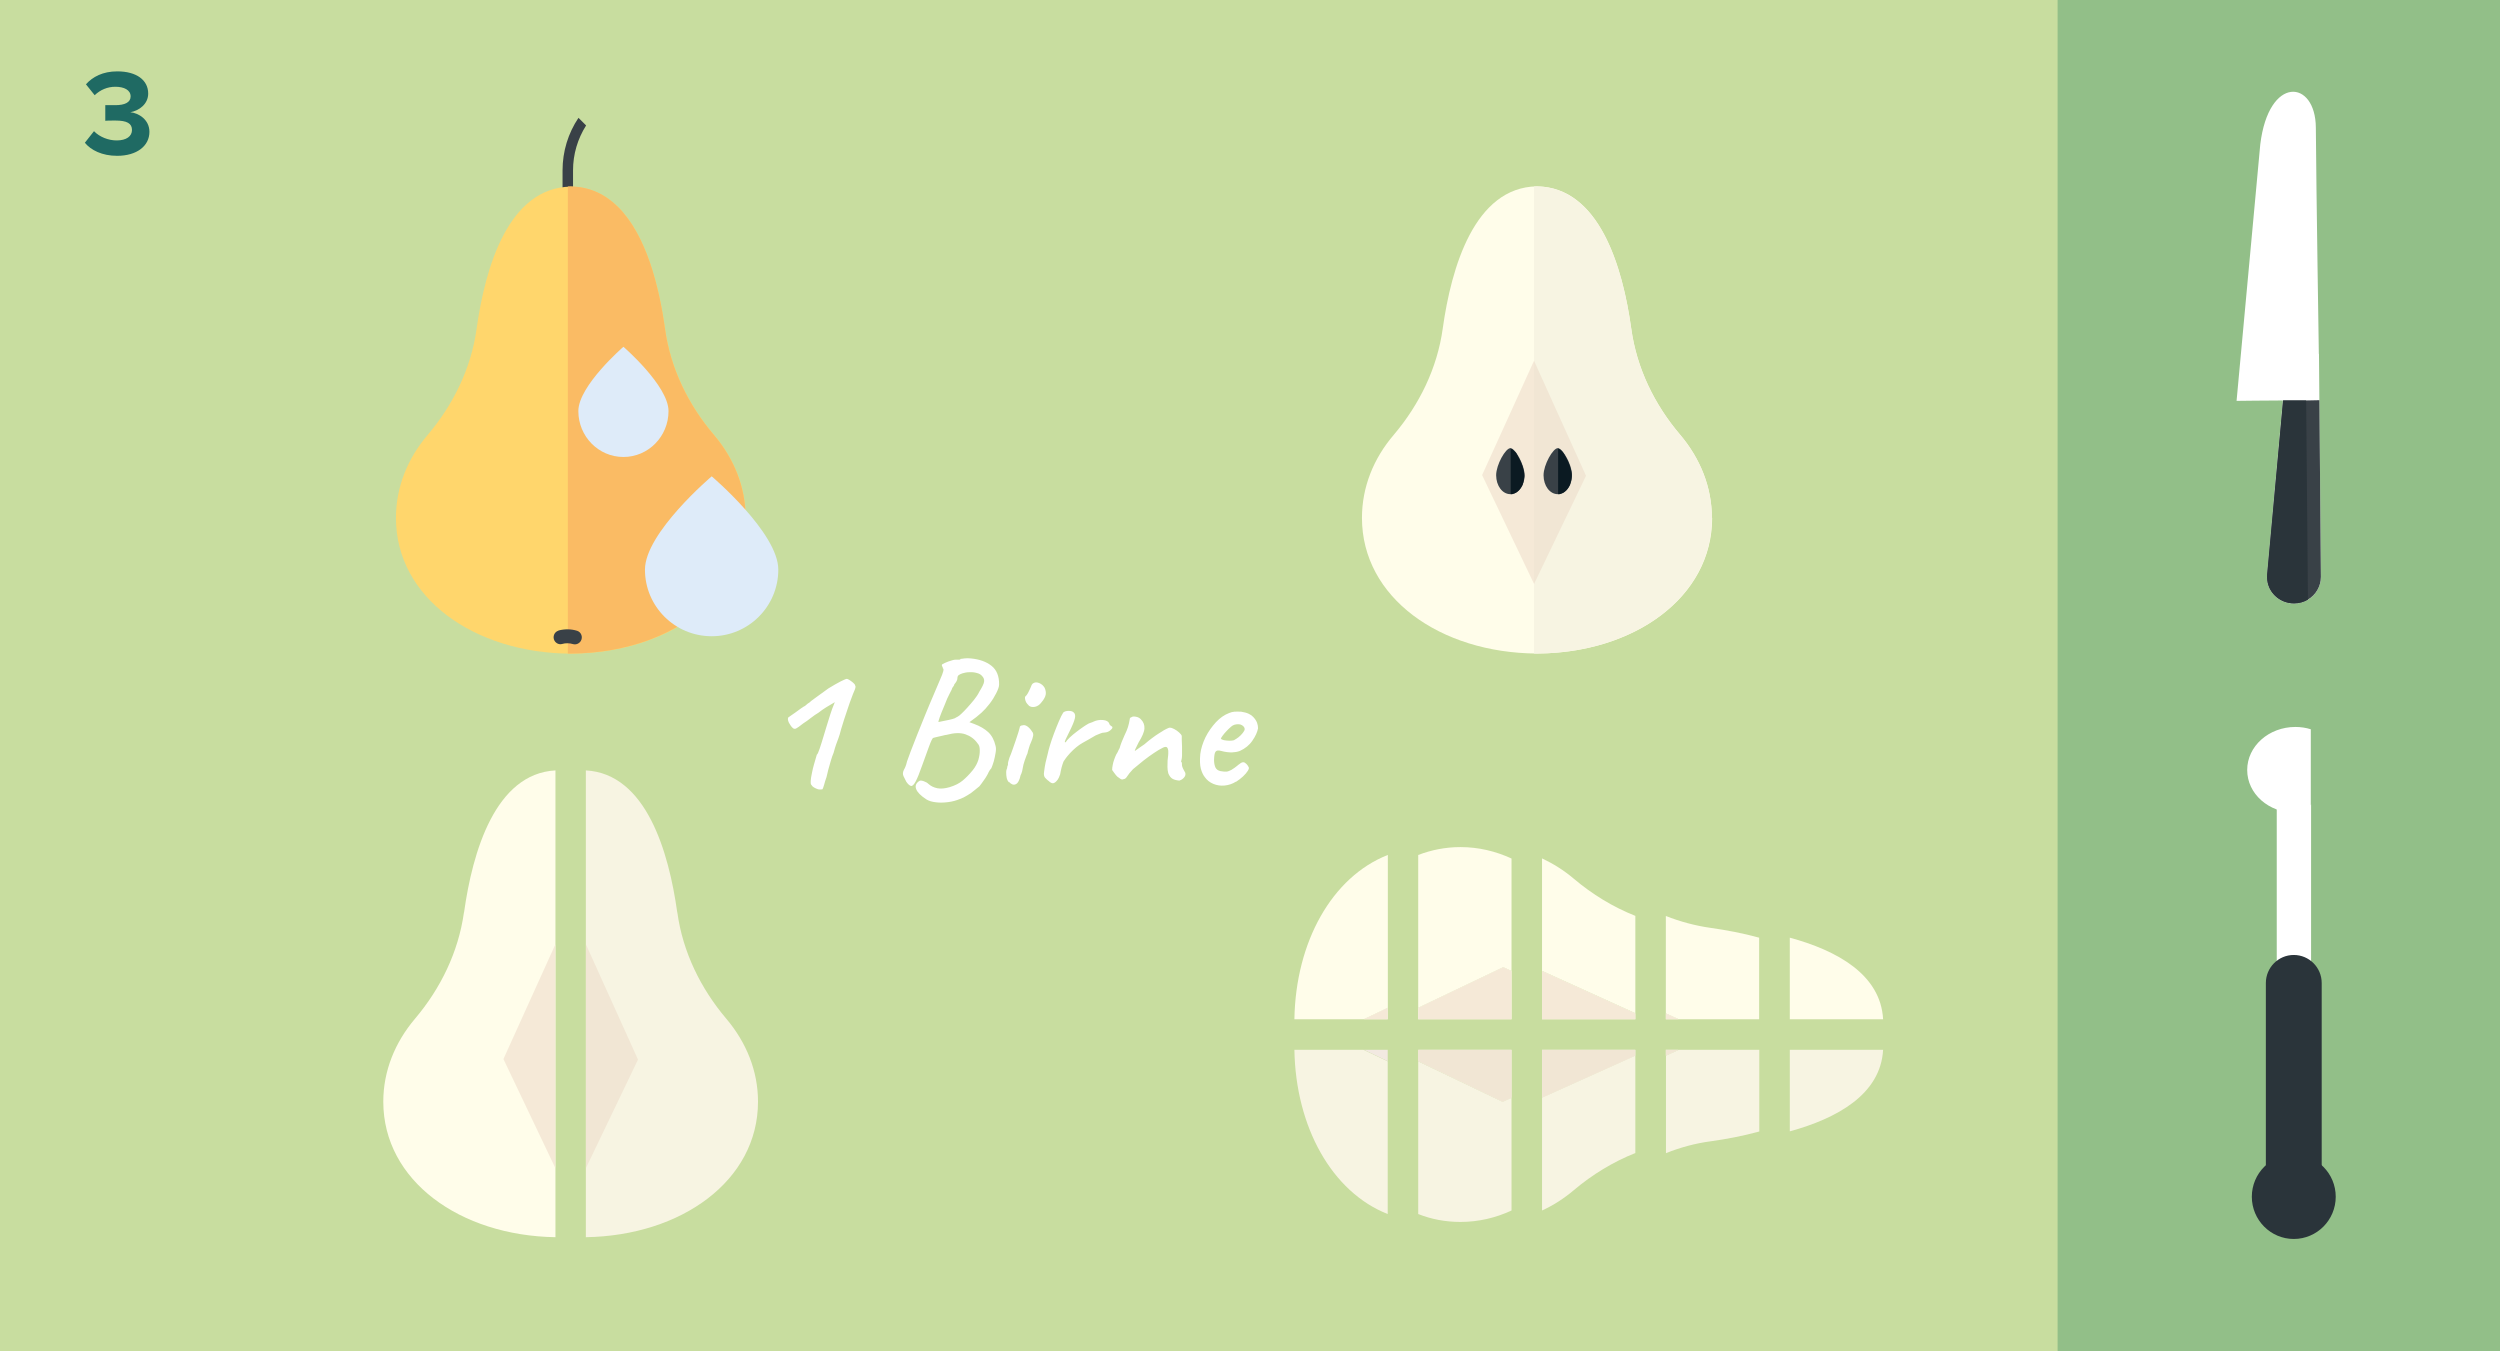
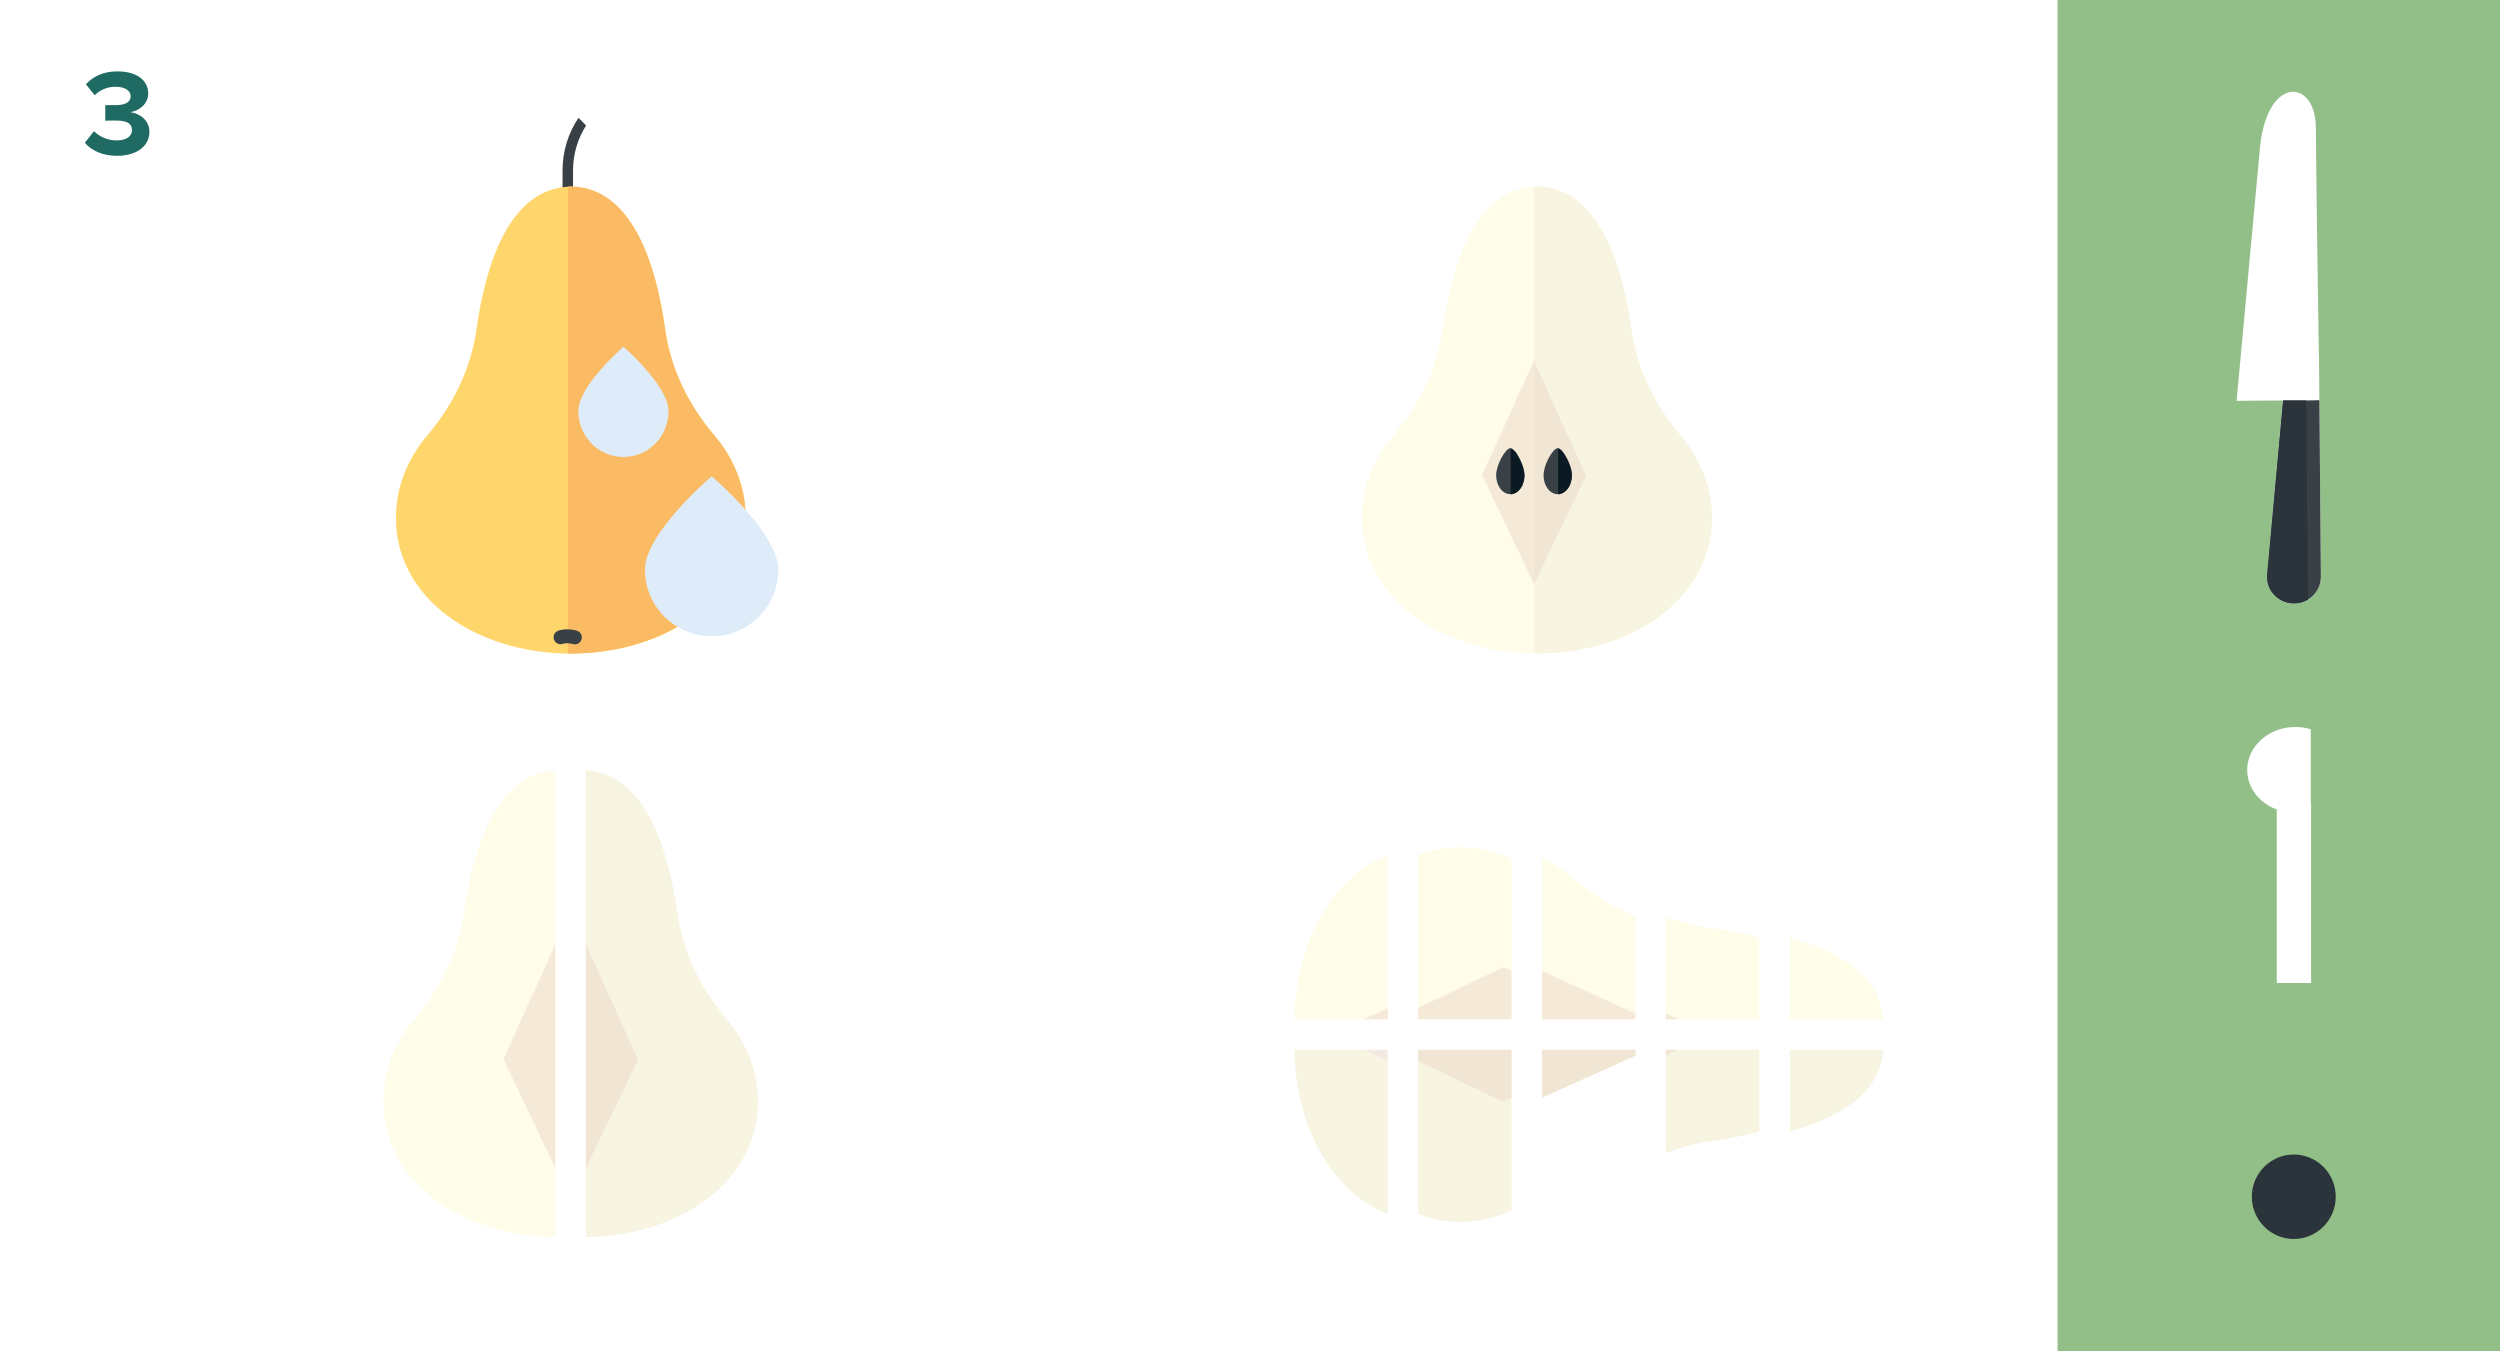
<svg xmlns="http://www.w3.org/2000/svg" id="Ebene_1" viewBox="0 0 183.54 99.21">
  <defs>
    <style> .cls-1 { fill: #fabb64; } .cls-2 { fill: #f1e6d4; } .cls-3 { fill: #fff; } .cls-4 { fill: #ffd66c; } .cls-5 { fill: #f5e9d7; } .cls-6 { fill: #f2e9e1; } .cls-7 { fill: #0b1a22; } .cls-8 { fill: #394147; } .cls-9 { fill: #2a343a; } .cls-10 { fill: #373c3b; } .cls-11 { fill: #fffdea; } .cls-12 { fill: #1f6a63; } .cls-13 { fill: #92bf88; } .cls-14 { fill: #deebf9; } .cls-15 { fill: #f7f4e2; } .cls-16 { fill: #c8dd9f; } </style>
  </defs>
-   <rect class="cls-16" x="0" width="183.82" height="99.21" />
  <rect class="cls-13" x="151.06" width="32.48" height="99.21" />
  <path class="cls-12" d="M6.23,10.48l.67-.85c.41.43,1.07.68,1.66.68.73,0,1.13-.31,1.13-.77,0-.48-.37-.69-1.21-.69-.25,0-.66,0-.75.02v-1.15c.11,0,.52,0,.75,0,.67,0,1.11-.2,1.11-.64,0-.48-.49-.71-1.12-.71-.58,0-1.1.22-1.52.62l-.64-.8c.49-.55,1.24-.95,2.3-.95,1.4,0,2.27.63,2.27,1.63,0,.76-.65,1.25-1.31,1.37.61.06,1.4.54,1.4,1.44,0,1.04-.93,1.76-2.37,1.76-1.11,0-1.93-.42-2.37-.96Z" />
  <path class="cls-3" d="M60.34,57.95s-.09.02-.18.01c-.09,0-.18-.04-.27-.08-.09-.04-.17-.09-.24-.15-.04-.04-.07-.08-.1-.13-.03-.05-.04-.14-.03-.27,0-.13.04-.34.1-.63.04-.19.08-.38.14-.58.06-.2.13-.44.21-.72.05-.02.11-.16.2-.42.09-.26.19-.58.3-.95.04-.13.1-.35.2-.66.09-.31.19-.61.28-.9.08-.27.2-.58.34-.92-.24.14-.46.27-.64.38-.19.12-.38.25-.57.4-.16.09-.34.22-.55.38-.21.16-.39.3-.56.4-.25.2-.42.32-.5.36-.08.05-.16.05-.24,0-.12-.1-.22-.24-.31-.41-.08-.17-.1-.31-.04-.4.02,0,.08-.05.18-.12.1-.07.22-.15.36-.25.14-.1.26-.19.37-.27.11-.08.19-.13.24-.16.03,0,.08-.03.15-.1.07-.07.15-.13.24-.18.05-.06.21-.18.49-.38.28-.2.58-.42.91-.66.35-.21.65-.39.91-.52.26-.13.41-.19.45-.18.03,0,.09.03.18.08.09.06.18.12.27.2.09.07.14.14.15.2.06.07.03.21-.08.45-.04.08-.1.24-.18.46-.08.22-.18.47-.27.76-.1.28-.19.56-.28.84-.09.28-.16.51-.22.71-.07.29-.14.51-.2.67-.06.16-.12.31-.17.46-.05.14-.11.34-.18.6-.07.15-.13.34-.2.57-.07.23-.13.45-.19.67-.06.22-.1.4-.13.54-.07.21-.14.4-.18.58-.05.18-.09.29-.14.33ZM68,58.68c-.4-.26-.65-.51-.74-.75-.09-.24-.01-.44.24-.6.06-.04.16-.03.31.02.15.05.27.12.35.2.19.17.41.27.66.32s.55.02.9-.08c.39-.12.71-.28.95-.48.24-.2.49-.45.75-.77.2-.25.33-.51.41-.76.07-.26.11-.49.1-.71,0-.22-.05-.38-.15-.48-.23-.33-.53-.55-.9-.68-.37-.13-.83-.11-1.39.04-.07,0-.16.03-.29.06-.13.03-.25.05-.35.08-.1.02-.16.04-.17.04-.07.02-.12.03-.15.04-.04,0-.08.06-.13.16-.05.1-.13.29-.23.57-.1.28-.26.7-.46,1.27-.2.57-.36.97-.49,1.21-.13.24-.25.35-.34.32-.1-.02-.21-.12-.34-.3-.07-.13-.14-.27-.21-.42-.07-.15-.05-.31.04-.48.05-.08.08-.16.11-.23.03-.07.07-.19.11-.37.05-.14.14-.39.27-.74.14-.35.3-.76.48-1.23.19-.47.38-.96.59-1.46.21-.5.4-.98.6-1.43.19-.45.35-.83.48-1.13.13-.29.21-.5.24-.63.03-.13.02-.2-.03-.21,0-.05-.01-.09-.04-.13-.03-.04-.04-.08-.03-.12,0-.04.07-.09.22-.15.15-.07.31-.13.49-.18.18-.06.31-.07.39-.06.05,0,.1,0,.17,0,.07,0,.1-.03.1-.06.03,0,.12,0,.27-.03.15-.02.31-.02.49,0,.63.06,1.13.24,1.51.54.38.3.57.76.56,1.38,0,.16-.08.37-.21.63-.13.26-.29.52-.49.78-.2.26-.4.48-.6.66-.12.1-.25.21-.38.32-.14.11-.3.23-.5.37.15.06.27.1.35.13.43.16.77.36,1.03.6.26.24.44.58.54,1.01.04.14.04.31,0,.52-.03.21-.08.41-.13.61-.06.2-.12.37-.18.51-.07.07-.14.17-.21.31,0,.02-.04.09-.11.22-.07.13-.16.26-.27.41-.1.15-.2.28-.29.39-.09.07-.22.17-.37.3-.15.13-.32.25-.51.36-.19.12-.37.21-.55.27-.26.11-.55.19-.87.23-.32.04-.62.05-.9.01-.28-.03-.5-.1-.67-.2ZM68.89,53.01c.33-.07.59-.12.78-.16.19-.04.33-.08.43-.12.05-.03.11-.07.2-.11.09-.05.18-.12.27-.21.13-.12.28-.27.44-.45.16-.18.33-.37.49-.57.16-.2.3-.4.4-.61.21-.34.33-.58.35-.74.02-.15-.03-.29-.15-.41-.08-.1-.21-.18-.38-.22-.17-.05-.35-.07-.53-.06-.19,0-.36.03-.52.08-.12.04-.21.08-.28.13-.07.05-.1.13-.1.23,0,.08-.03.17-.08.25-.05.08-.1.15-.15.2,0,.07-.06.15-.15.27,0,.04-.06.17-.18.39-.12.22-.25.51-.38.86-.17.4-.29.7-.36.9-.07.2-.1.32-.1.37ZM74.07,57.43c-.07-.07-.13-.18-.16-.31-.03-.14-.04-.27-.04-.41,0-.14.03-.24.07-.32,0-.07.01-.13.04-.18.02-.04.03-.08.02-.12,0-.04,0-.1.03-.2.03-.09.06-.18.08-.27.07-.15.14-.34.22-.57.08-.23.16-.46.24-.69.08-.23.14-.44.2-.61.05-.17.08-.28.09-.32,0-.11.07-.17.22-.18.11-.04.23,0,.36.09.13.1.24.22.33.37.07.07.1.18.08.31-.02.13-.08.31-.18.53-.04.07-.08.19-.13.36-.05.16-.09.3-.11.41-.04.07-.08.18-.13.32-.05.14-.1.26-.13.39-.02.05-.04.13-.06.24-.02.11-.04.23-.07.35-.03.12-.07.22-.11.29-.08.38-.21.61-.37.67-.16.07-.32,0-.48-.17ZM75.53,51.79c-.08-.07-.15-.15-.2-.24-.05-.1-.07-.19-.08-.27,0-.08,0-.13.02-.14.08-.07.17-.19.25-.36.08-.16.15-.31.2-.44,0-.03.03-.07.06-.11.03-.05.07-.07.1-.08.11-.07.25-.07.42,0,.17.07.3.19.39.34.08.18.11.35.08.51-.03.16-.13.35-.3.55-.14.19-.3.3-.48.34-.18.04-.34.01-.47-.09ZM76.96,57.32c-.08-.07-.16-.14-.24-.23-.07-.09-.1-.23-.07-.41.03-.26.07-.49.11-.69.05-.2.1-.43.17-.69.02-.11.07-.3.15-.57.08-.27.18-.56.3-.88.12-.32.24-.62.36-.9.12-.28.23-.5.32-.64.09-.08.23-.12.4-.12.17,0,.3.04.37.12.1.08.13.23.08.44-.05.21-.18.53-.4.97-.07.16-.14.3-.21.43-.07.13-.1.22-.12.28-.01.06,0,.08.06.06.06-.1.16-.22.31-.36.15-.14.31-.27.48-.4.17-.13.33-.25.48-.35.15-.1.25-.17.31-.2.07-.05.16-.09.26-.12.1-.03.17-.06.2-.08.21-.1.45-.14.69-.12.25.02.4.11.46.24,0,.07.07.15.17.22.04,0,.06.03.07.08,0,.07-.06.14-.17.23-.12.09-.25.14-.4.15-.12,0-.23.03-.32.07-.09.04-.21.08-.34.14-.35.21-.68.39-.98.56-.3.17-.6.42-.9.74-.07.07-.13.15-.2.23-.07.08-.14.18-.22.3-.05.05-.09.15-.14.31-.05.16-.09.31-.12.46-.03.14-.05.23-.05.26-.06.18-.12.31-.18.39-.11.15-.22.24-.32.26-.1.02-.22-.04-.37-.19ZM86.59,57.31c-.21-.02-.37-.06-.5-.13-.13-.07-.24-.21-.32-.41-.04-.15-.06-.31-.06-.47,0-.16,0-.32.01-.47.01-.15.03-.27.04-.36,0-.02.01-.06.01-.13v-.22c-.02-.15-.06-.24-.12-.27-.06-.03-.16-.02-.29.05-.19.09-.4.22-.64.38-.24.16-.49.34-.76.55-.26.21-.52.42-.78.64-.21.22-.35.4-.43.53-.08.13-.17.2-.26.2-.07.04-.15.03-.22-.01-.07-.05-.16-.11-.25-.18-.07-.07-.14-.16-.22-.27-.08-.1-.13-.17-.15-.21,0-.11.01-.23.04-.36.02-.13.06-.27.11-.41.05-.14.1-.27.16-.39.04-.05.07-.11.11-.19.03-.08.08-.17.13-.26.03-.12.08-.27.15-.45.07-.18.14-.34.21-.49.11-.23.2-.43.25-.6s.1-.36.13-.57c0-.02,0-.05.02-.08.02-.04.05-.06.09-.07h.01c.07-.06.18-.07.34-.04.16.03.28.1.36.19.19.19.27.41.26.66-.01.26-.16.6-.43,1.04-.07.15-.13.28-.19.39-.06.11-.09.19-.09.24.17-.12.31-.22.42-.3.11-.08.21-.14.28-.19.05-.05.15-.13.31-.26.16-.13.33-.25.52-.39.19-.13.34-.22.44-.28.09-.07.21-.13.34-.2.14-.07.22-.1.26-.1.08,0,.19.03.32.1.13.07.25.15.36.25s.18.18.2.26c0,.04,0,.08,0,.13,0,.05,0,.1,0,.15,0,.14.02.31.02.52,0,.21,0,.41,0,.6,0,.2-.03.35-.07.48.02.04.04.07.06.08,0,.02,0,.05,0,.08,0,.04,0,.09.01.16.02.07.05.15.09.23s.09.18.15.28c.03.12,0,.24-.09.34-.09.11-.2.18-.33.22ZM90.73,57.39c-.25.16-.53.25-.82.28-.29.03-.57-.01-.83-.12-.26-.11-.47-.27-.63-.5-.12-.15-.22-.36-.29-.62-.07-.27-.08-.62-.04-1.07.05-.4.18-.81.38-1.23.21-.42.47-.78.77-1.11.3-.32.62-.54.96-.67.14-.06.27-.09.39-.1.12-.01.29-.01.5,0,.21.03.4.08.55.15.15.07.26.15.34.24.14.15.23.29.28.43.05.14.07.27.07.4-.05.27-.18.57-.41.9-.22.33-.53.58-.92.76-.18.07-.38.1-.6.11-.22,0-.49-.03-.78-.11-.21-.06-.34-.04-.41.06-.07.09-.1.29-.11.6,0,.22.04.41.1.55.07.14.19.23.36.27.21.04.36.05.46.04.1-.01.22-.06.36-.13.1-.07.18-.12.24-.16.06-.04.12-.09.17-.13.05-.05.11-.09.18-.14.06-.05.11-.08.15-.1.04-.02.09-.03.13-.03.08,0,.16.06.24.14.07.08.13.16.15.22.04.05.02.14-.06.27-.08.13-.2.27-.35.41-.15.14-.33.28-.52.4ZM90.61,54.33c.08-.04.19-.11.31-.2.12-.1.23-.2.32-.32.09-.11.14-.21.14-.28,0-.11-.07-.21-.2-.29-.13-.08-.31-.09-.53-.04-.08.02-.18.07-.29.17-.11.09-.22.2-.33.32-.11.12-.2.22-.27.32-.07.1-.12.17-.13.22.04.05.11.08.23.11.12.02.25.04.39.04s.26-.01.36-.04Z" />
  <path class="cls-15" d="M49.73,67c.4,2.9,1.71,5.57,3.6,7.8,1.46,1.73,2.32,3.82,2.32,6.08,0,5.8-5.63,9.84-12.64,9.95v-34.27c4.43.24,6.09,5.98,6.71,10.42" />
  <polygon class="cls-2" points="43.02 69.34 43.02 85.75 46.84 77.79 43.02 69.34" />
  <path class="cls-11" d="M34.06,67c-.41,2.9-1.71,5.57-3.6,7.8-1.46,1.73-2.32,3.82-2.32,6.08,0,5.8,5.63,9.84,12.64,9.95v-34.27c-4.42.24-6.09,5.98-6.71,10.42" />
  <polygon class="cls-5" points="40.77 69.34 36.96 77.75 40.77 85.75 40.77 69.34" />
  <path class="cls-15" d="M138.25,77.07h-6.85v5.99c3.46-.95,6.67-2.71,6.85-5.99" />
-   <path class="cls-15" d="M113.21,80.59v8.28c.83-.38,1.61-.88,2.33-1.49,1.36-1.15,2.89-2.08,4.52-2.73v-7.16l-6.85,3.09Z" />
  <polygon class="cls-15" points="113.21 77.07 113.21 80.59 120.06 77.5 120.06 77.07 113.21 77.07" />
  <polygon class="cls-2" points="120.06 77.07 113.21 77.07 113.21 80.59 120.06 77.5 120.06 77.07" />
  <path class="cls-15" d="M129.16,83.06v-5.99h-5.91l-.94.43v7.16c1.05-.42,2.15-.72,3.28-.87,1.15-.16,2.37-.39,3.57-.72" />
  <polygon class="cls-15" points="122.3 77.07 122.3 77.5 123.24 77.07 122.3 77.07" />
  <polygon class="cls-2" points="122.3 77.07 122.3 77.5 123.24 77.07 122.3 77.07" />
  <path class="cls-15" d="M100.13,77.07h-5.1c.09,5.67,2.76,10.45,6.85,12.06v-11.21l-1.76-.84Z" />
  <polygon class="cls-6" points="100.13 77.07 101.88 77.91 101.88 77.07 100.13 77.07" />
  <path class="cls-15" d="M110.32,80.89l-6.2-2.97v11.21c.96.38,2,.58,3.1.58,1.32,0,2.59-.3,3.75-.84v-8.28l-.66.3Z" />
  <polygon class="cls-15" points="104.12 77.07 104.12 77.91 110.32 80.89 110.97 80.59 110.97 77.07 104.12 77.07" />
  <polygon class="cls-2" points="110.97 77.07 104.12 77.07 104.12 77.91 110.32 80.89 110.97 80.59 110.97 77.07" />
  <path class="cls-11" d="M138.25,74.83c-.18-3.29-3.39-5.05-6.85-5.99v5.99h6.85Z" />
  <path class="cls-11" d="M120.06,74.4v-7.16c-1.64-.65-3.16-1.58-4.52-2.73-.72-.61-1.5-1.1-2.33-1.49v8.26l6.85,3.11Z" />
  <polygon class="cls-11" points="120.06 74.4 113.21 71.29 113.21 74.83 120.06 74.83 120.06 74.4" />
  <polygon class="cls-5" points="113.21 71.29 113.21 74.83 120.06 74.83 120.06 74.4 113.21 71.29" />
  <path class="cls-11" d="M101.88,62.77c-4.09,1.61-6.76,6.38-6.85,12.06h5.1l1.76-.84v-11.22Z" />
  <polygon class="cls-11" points="100.13 74.83 101.88 74.83 101.88 73.99 100.13 74.83" />
  <polygon class="cls-5" points="100.13 74.83 101.88 74.83 101.88 73.99 100.13 74.83" />
  <path class="cls-11" d="M123.24,74.83h5.91v-5.99c-1.2-.33-2.43-.56-3.57-.72-1.13-.16-2.23-.46-3.28-.87v7.15l.94.43Z" />
-   <polygon class="cls-11" points="122.3 74.83 123.24 74.83 122.3 74.4 122.3 74.83" />
  <polygon class="cls-5" points="122.3 74.83 123.24 74.83 122.3 74.4 122.3 74.83" />
  <path class="cls-11" d="M110.36,71.01l.61.28v-8.26c-1.17-.54-2.43-.84-3.75-.84-1.1,0-2.14.21-3.1.58v11.22l6.24-2.98Z" />
-   <polygon class="cls-11" points="110.36 71.01 104.12 73.99 104.12 74.83 110.97 74.83 110.97 71.29 110.36 71.01" />
  <polygon class="cls-5" points="110.36 71.01 104.12 73.99 104.12 74.83 110.97 74.83 110.97 71.29 110.36 71.01" />
  <path class="cls-8" d="M42.47,8.65c-.76,1.13-1.17,2.47-1.17,3.86v2.29h.77v-2.29c0-1.19.34-2.32.96-3.3l-.56-.56Z" />
  <path class="cls-4" d="M54.75,38.02c0-2.26-.86-4.36-2.32-6.08-1.9-2.23-3.2-4.9-3.6-7.8-.63-4.51-2.33-10.36-6.91-10.44h-.01s-.01,0-.01,0c-4.58.08-6.28,5.93-6.91,10.44-.4,2.9-1.71,5.57-3.6,7.8-1.47,1.73-2.32,3.82-2.32,6.09,0,5.85,5.74,9.92,12.84,9.96h.03c7.1-.04,12.84-4.11,12.84-9.96" />
-   <path class="cls-1" d="M41.69,13.7v34.28h.2s.01,0,.01,0h.01c4.16-.02,7.86-1.43,10.2-3.78,1.65-1.65,2.63-3.76,2.63-6.18,0-2.26-.86-4.36-2.32-6.08-1.9-2.23-3.2-4.9-3.6-7.81-.43-3.12-1.38-6.87-3.43-8.92-.92-.92-2.06-1.5-3.48-1.52h-.01s-.01,0-.01,0h-.2Z" />
+   <path class="cls-1" d="M41.69,13.7v34.28h.2s.01,0,.01,0h.01c4.16-.02,7.86-1.43,10.2-3.78,1.65-1.65,2.63-3.76,2.63-6.18,0-2.26-.86-4.36-2.32-6.08-1.9-2.23-3.2-4.9-3.6-7.81-.43-3.12-1.38-6.87-3.43-8.92-.92-.92-2.06-1.5-3.48-1.52h-.01s-.01,0-.01,0h-.2" />
  <path class="cls-8" d="M41,46.29c.45-.12.92-.12,1.37.02.31.1.44.47.27.75-.12.19-.35.29-.56.23-.27-.08-.55-.09-.82-.01-.21.06-.44-.05-.55-.24-.16-.28-.02-.65.29-.74" />
  <path class="cls-14" d="M52.25,46.71c2.7,0,4.89-2.19,4.89-4.89s-4.89-6.85-4.89-6.85c0,0-4.9,4.15-4.9,6.85s2.19,4.89,4.9,4.89" />
  <path class="cls-14" d="M45.77,33.55c1.83,0,3.31-1.51,3.31-3.37s-3.31-4.72-3.31-4.72c0,0-3.31,2.86-3.31,4.72s1.48,3.37,3.31,3.37" />
  <path class="cls-11" d="M125.68,38.02c0-2.26-.86-4.36-2.32-6.09-1.9-2.23-3.2-4.9-3.6-7.81-.63-4.51-2.33-10.36-6.91-10.44h-.01s-.01,0-.01,0c-4.57.08-6.28,5.93-6.91,10.44-.4,2.9-1.71,5.58-3.6,7.81-1.47,1.72-2.33,3.82-2.33,6.09,0,5.85,5.74,9.92,12.84,9.96h.03c7.1-.04,12.84-4.11,12.84-9.96" />
  <path class="cls-15" d="M112.62,13.7v34.28h.2s.01,0,.01,0h.01c4.16-.02,7.86-1.43,10.21-3.78,1.65-1.65,2.63-3.76,2.63-6.18,0-2.26-.86-4.36-2.32-6.09-1.9-2.23-3.2-4.9-3.6-7.8-.43-3.11-1.38-6.87-3.43-8.92-.92-.92-2.06-1.5-3.48-1.52h-.01s-.01,0-.01,0h-.2Z" />
  <path class="cls-5" d="M112.63,26.47l-3.82,8.41,3.82,8v-16.41ZM110.88,36.28c-.58,0-1.04-.62-1.04-1.39,0-.77.69-1.99,1.05-1.99.02,0,.05,0,.07.02h0s0,0,0,0c0,0,.01,0,.02,0h0s0,0,0,0c.07.04.15.11.23.2h0s.02.03.02.03c0,0,0,0,0,0h0s0,.01,0,.01c.02.02.03.04.05.06h0s0,.02,0,.02c.04.05.08.11.12.17h0v.02c.25.41.47.97.48,1.4h0v.09s0,0,0,0c0,.2-.04.39-.11.55,0,0,0,0,0,.01,0,0,0,0,0,.01,0,.02-.01.04-.02.05,0,0,0,0,0,0-.11.26-.28.46-.49.58h0s-.05.03-.05.03h0c-.06.03-.12.05-.19.07h0s0,0,0,0c-.05.01-.1.01-.15.01" />
  <path class="cls-2" d="M112.62,26.47h0v16.41l3.82-7.95-3.82-8.45ZM114.36,36.28c-.58,0-1.04-.62-1.04-1.39,0-.77.69-1.99,1.05-1.99.02,0,.05,0,.07.02h0s0,0,0,0c0,0,.01,0,.02,0h0s0,0,0,0c.07.04.15.11.23.2h0s.03.04.03.04h0s.04.05.06.07h0s.01.03.01.03c.02.02.03.05.05.07h0s.06.1.06.1h0s0,.01,0,.01c0,0,0,0,0,0,.23.39.43.9.47,1.32,0,0,0,0,0,0,0,.01,0,.02,0,.03,0,0,0,.02,0,.03h0s0,.04,0,.05c0,0,0,.02,0,.03v.02h0c0,.21-.04.39-.11.56,0,0,0,0,0,.01,0,0,0,0,0,.01,0,.02-.01.04-.02.05,0,0,0,0,0,0-.11.26-.28.46-.49.58h0s-.06.03-.06.03h0c-.06.03-.12.05-.19.07h0s0,0,0,0c-.05.01-.1.01-.15.01" />
  <path class="cls-8" d="M111.93,34.89c0,.77-.47,1.39-1.05,1.39-.58,0-1.04-.62-1.04-1.39,0-.77.69-1.99,1.05-1.99.35,0,1.04,1.23,1.04,2" />
  <path class="cls-10" d="M110.96,32.91s0,0,0,0h0s0,0,0,0ZM110.99,32.92s0,0,0,0h0s0,0,0,0ZM111.22,33.13s.02.02.03.03l-.02-.03h0ZM111.25,33.16s0,0,.01.01h0s0-.01,0-.01ZM111.31,33.24s0,.01.01.02h0s0-.02,0-.02ZM111.44,33.43s0,.01,0,.02h0s0-.02,0-.02ZM111.93,34.85h0s0,0,0,0M111.93,34.89v.03-.03M111.93,34.94s0,0,0,0c0,0,0,0,0,0M111.82,35.5s0,0,0,.01c0,0,0,0,0-.01M111.81,35.53s-.01.04-.02.05c0-.02.01-.03.02-.05M111.79,35.58c-.12.28-.32.5-.55.61h0s.06-.03.06-.03h0c.21-.12.38-.33.49-.58M111.04,36.26s0,0-.01,0h0s0,0,0,0Z" />
  <path class="cls-7" d="M110.91,32.9v3.38s.03,0,.03,0h.09s0-.01.01-.01h.01s.17-.06.17-.06c.24-.11.43-.33.56-.61,0,0,0,0,0,0,0-.02.01-.04.02-.05,0,0,0,0,0-.01,0,0,0,0,0-.01.06-.17.1-.36.11-.55,0,0,0,0,0,0v-.09h0c-.01-.43-.23-1-.48-1.41,0,0,0,0,0-.01l-.05-.08h0s-.03-.05-.03-.05h0s-.02-.05-.02-.05c0,0,0-.01-.01-.02l-.05-.06s0-.01-.01-.01h0s0,0,0,0c0-.01-.02-.02-.03-.03h0s-.17-.16-.17-.16h0s-.06-.04-.06-.04c0,0,0,0,0,0h-.02s0-.01,0-.01h-.01s0,0,0,0h-.03Z" />
  <path class="cls-8" d="M115.41,34.89c0,.77-.47,1.39-1.05,1.39-.58,0-1.04-.62-1.04-1.39,0-.77.69-1.99,1.05-1.99.35,0,1.04,1.23,1.04,2" />
  <path class="cls-10" d="M114.45,32.91s0,0,.01,0h0s0,0,0,0ZM114.47,32.92s0,0,0,0h0s0,0,0,0ZM114.71,33.13s.02.03.03.04h0s-.03-.04-.03-.04h0ZM114.79,33.24s.01.02.02.03v-.02s-.02-.01-.02-.01ZM114.87,33.34s.05.08.07.12c0,0,0,0,0-.01h0s-.06-.1-.06-.1h0ZM114.94,33.46c.23.39.43.9.47,1.32-.03-.42-.23-.93-.47-1.32M115.41,34.79s0,.02,0,.03c0,0,0-.02,0-.03M115.41,34.84h0s0,0,0,0M115.41,34.89v.03-.03M115.41,34.94h0s0,0,0,0M115.3,35.5s0,0,0,.01c0,0,0,0,0-.01M115.29,35.53s-.01.04-.02.05c0-.02.01-.03.02-.05M115.27,35.58c-.12.28-.32.5-.55.61h0s.06-.03.06-.03h0c.21-.12.38-.33.49-.58M114.53,36.26s0,0-.01,0h0s0,0,0,0Z" />
  <path class="cls-7" d="M114.39,32.9v3.38s.03,0,.03,0h.09s0-.01.01-.01h.01s.17-.06.17-.06c.24-.11.43-.33.56-.61,0,0,0,0,0,0,0-.02.01-.04.02-.05,0,0,0,0,0-.01,0,0,0,0,0-.01.06-.17.1-.36.11-.55h0s0-.02,0-.03v-.07h0s0-.03,0-.04c0-.01,0-.02,0-.03,0,0,0,0,0,0-.03-.41-.23-.93-.47-1.32,0,0,0,0,0,0-.02-.04-.05-.08-.07-.12l-.03-.04h0s-.01-.03-.01-.03c0-.01-.02-.02-.02-.03l-.05-.07h0s-.02-.03-.03-.04h0s-.17-.16-.17-.16h0s-.06-.04-.06-.04c0,0,0,0,0,0h-.02s0-.01-.01-.01h-.01s0,0,0,0h-.03Z" />
  <path class="cls-3" d="M170.25,25.98l.14,16.38c0,1.07-.87,1.94-1.96,1.95-1.18.01-2.1-.98-1.99-2.12l1.16-12.79c-.99,0-3.4.03-3.4.03l1.74-18.83c.62-5.1,4.06-4.77,4.08-1.23.03,4.45.22,16.61.22,16.61" />
  <path class="cls-8" d="M166.45,42.18l1.17-12.78h1.69s.97-.02.97-.02l.11,12.97c0,.71-.38,1.33-.95,1.67-.29.18-.64.28-1.01.28-1.17.01-2.1-.98-1.98-2.12" />
  <path class="cls-9" d="M167.62,29.4h1.69s.13,14.62.13,14.62c-.3.18-.64.28-1.01.28-1.1.01-1.99-.86-1.99-1.91,0-.07,0-.14,0-.21l1.17-12.78Z" />
  <path class="cls-9" d="M171.48,87.86c0,1.71-1.38,3.1-3.08,3.1s-3.08-1.39-3.08-3.1,1.38-3.1,3.08-3.1c1.7,0,3.08,1.39,3.08,3.1" />
  <path class="cls-3" d="M169.67,72.17v-13.11s-.39.39-1.26.39-1.26-.39-1.26-.39v13.11h2.52Z" />
-   <path class="cls-9" d="M170.45,86c0,1.14-.92,2.06-2.05,2.06s-2.05-.92-2.05-2.06v-13.83c0-1.14.92-2.06,2.05-2.06s2.05.92,2.05,2.06v13.83Z" />
  <path class="cls-3" d="M169.65,53.54c-.35-.11-.73-.17-1.13-.17-1.95,0-3.54,1.41-3.54,3.16s1.58,3.14,3.54,3.14c.39,0,.77-.06,1.13-.17v-5.95Z" />
</svg>